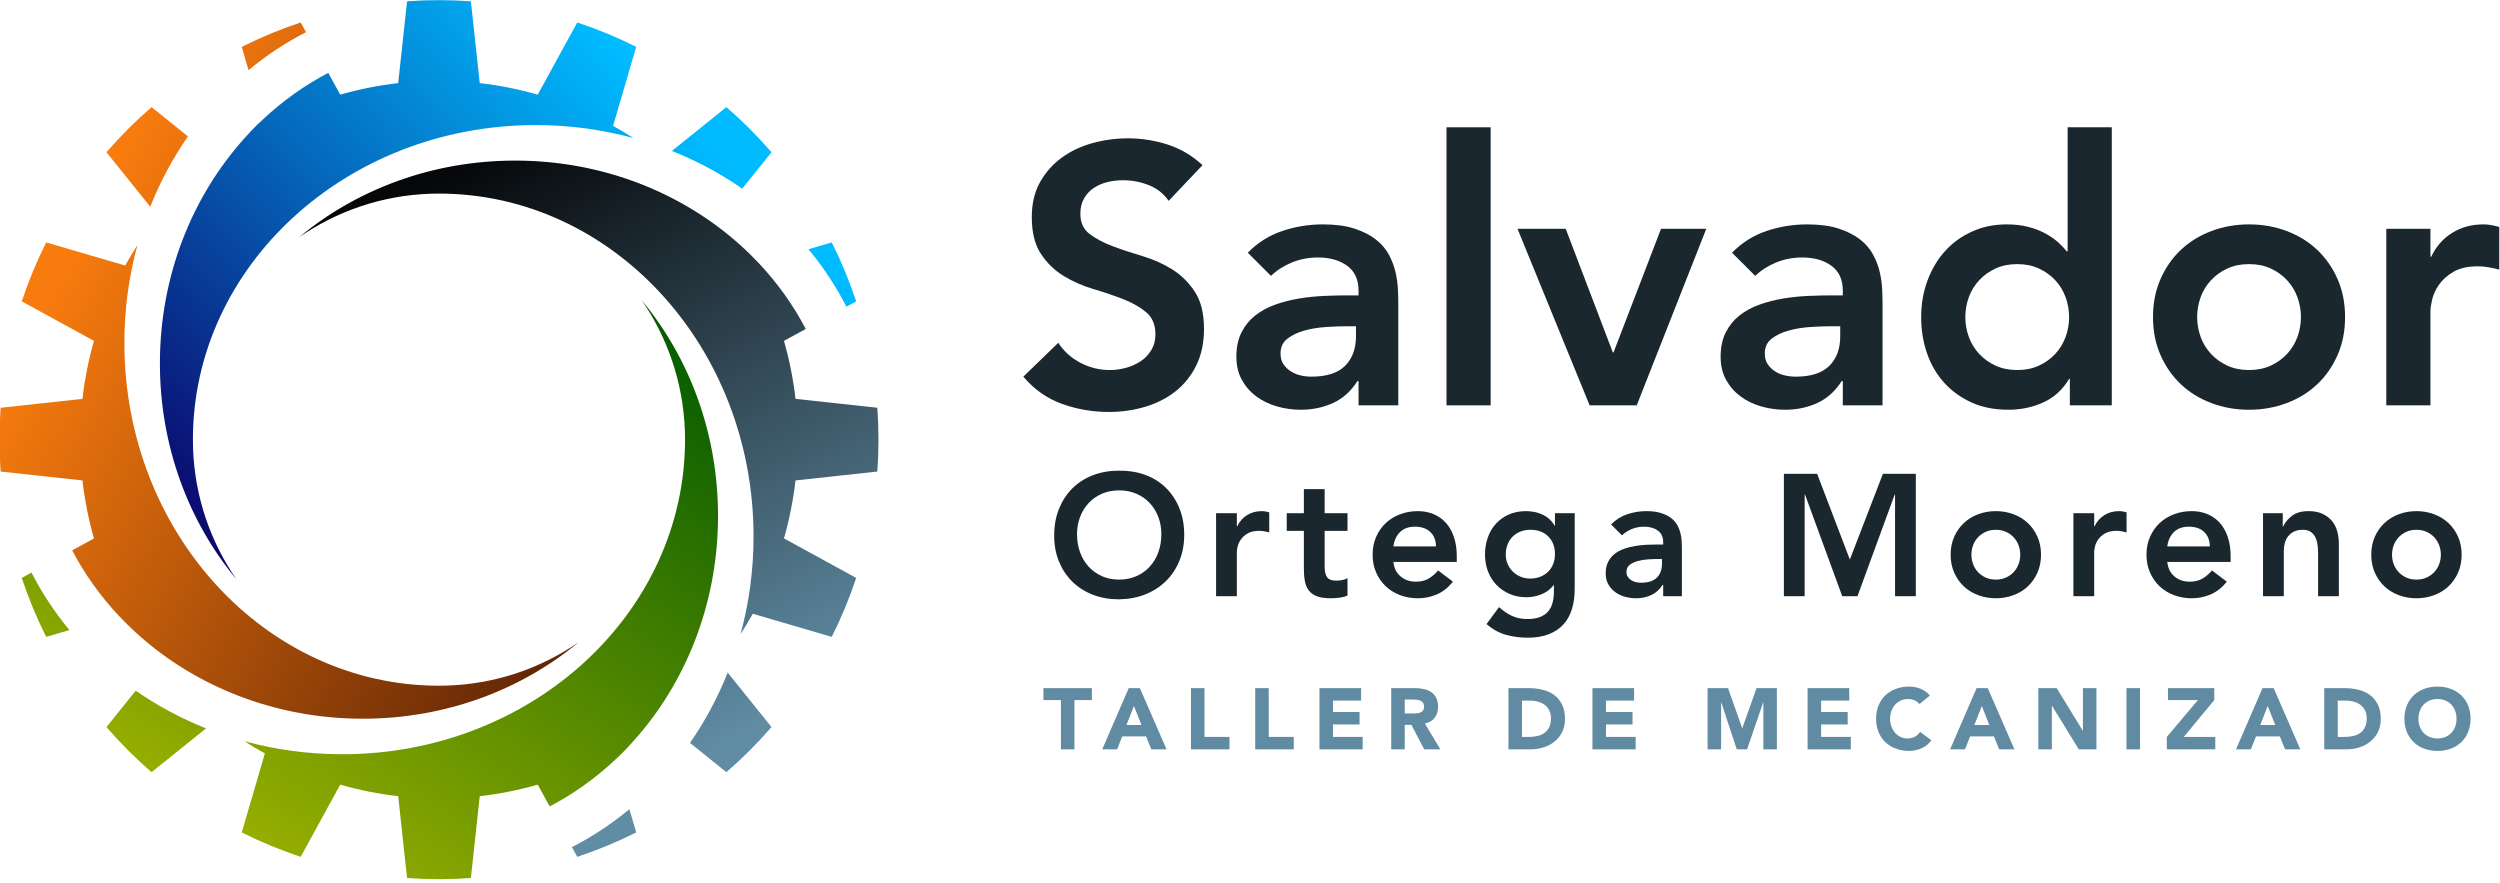
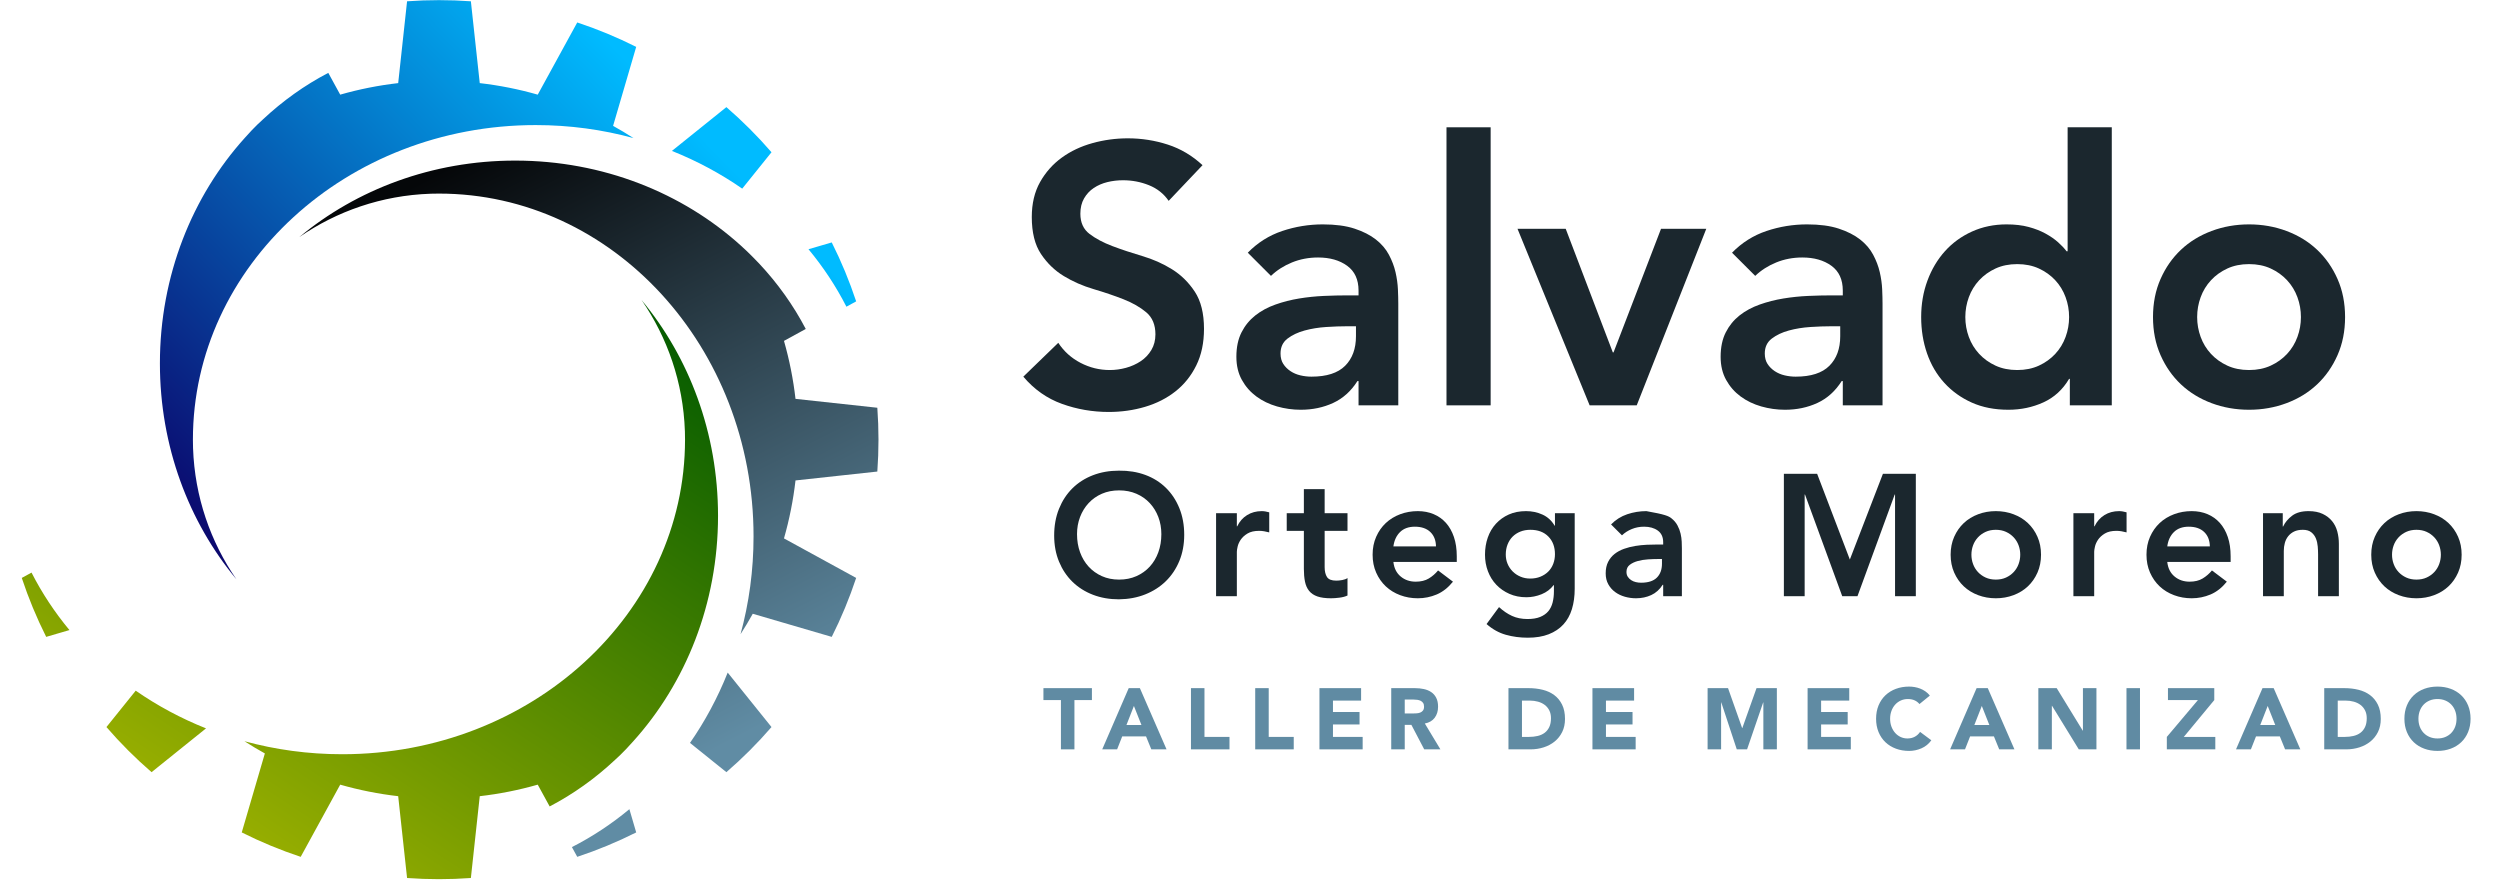
<svg xmlns="http://www.w3.org/2000/svg" width="100%" height="100%" viewBox="0 0 541 191" version="1.1" xml:space="preserve" style="fill-rule:evenodd;clip-rule:evenodd;stroke-linejoin:round;stroke-miterlimit:2;">
  <g transform="matrix(1,0,0,1,-44.881,-22.441)">
    <g transform="matrix(1,0,0,1,-83.556,-66.36)">
      <g transform="matrix(0.684,0,0,0.684,322.71,25.566)">
        <g transform="matrix(1.302,0,0,1.302,-373.226,-82.44)">
-           <path d="M86.051,268.05L91.344,265.153C90.024,260.542 89.086,255.829 88.541,251.064L68.661,248.906C68.285,243.745 68.285,238.564 68.661,233.402L88.541,231.245C89.086,226.48 90.024,221.767 91.344,217.155L73.802,207.554C75.43,202.642 77.413,197.855 79.735,193.231L98.928,198.846C99.863,197.16 100.854,195.506 101.898,193.888C99.842,201.419 98.737,209.395 98.737,217.651C98.737,263.622 132.989,300.945 175.177,300.945C175.908,300.945 176.637,300.934 177.364,300.911C177.335,300.911 177.306,300.91 177.277,300.909C189.071,300.501 200.002,296.67 209.106,290.38C195.218,301.929 176.823,308.964 156.658,308.964C135.319,308.964 115.963,301.087 101.833,288.32C99.379,286.083 97.355,283.923 97.355,283.923C92.871,279.139 89.058,273.806 86.051,268.05ZM105.02,184.551L94.377,171.318C97.761,167.402 101.425,163.739 105.34,160.355L114.181,167.465C110.539,172.712 107.453,178.442 105.02,184.551ZM128.906,151.364L127.253,145.713C131.877,143.391 136.665,141.408 141.577,139.78L142.873,142.149C137.904,144.68 133.225,147.777 128.906,151.364Z" style="fill:url(#_Linear1);" />
-         </g>
+           </g>
        <g transform="matrix(1.302,0,0,1.302,-373.226,-82.44)">
          <path d="M148.281,152.028L151.178,157.322C155.789,156.001 160.502,155.064 165.268,154.519L167.425,134.638C172.586,134.263 177.768,134.263 182.929,134.638L185.086,154.519C189.852,155.064 194.564,156.001 199.176,157.322L208.777,139.78C213.689,141.408 218.476,143.391 223.101,145.713L217.486,164.906C219.171,165.841 220.825,166.832 222.443,167.876C214.912,165.819 206.936,164.715 198.68,164.715C152.709,164.715 115.386,198.966 115.386,241.154C115.386,241.886 115.397,242.615 115.42,243.341C115.421,243.313 115.422,243.284 115.422,243.255C115.831,255.049 119.661,265.979 125.951,275.083C114.403,261.196 107.367,242.801 107.367,222.635C107.367,201.297 115.245,181.941 128.012,167.81C130.42,165.054 132.408,163.333 132.408,163.333C137.193,158.849 142.525,155.036 148.281,152.028ZM231.78,170.997L245.014,160.355C248.929,163.739 252.593,167.402 255.977,171.318L248.866,180.159C243.619,176.517 237.889,173.431 231.78,170.997ZM264.967,194.884L270.618,193.231C272.94,197.855 274.923,202.642 276.551,207.554L274.182,208.851C271.651,203.882 268.554,199.203 264.967,194.884Z" style="fill:url(#_Linear2);" />
        </g>
        <g transform="matrix(1.302,0,0,1.302,-373.226,-82.44)">
          <path d="M264.303,214.258L259.01,217.155C260.33,221.767 261.267,226.48 261.812,231.245L281.693,233.402C282.069,238.564 282.069,243.745 281.693,248.906L261.812,251.064C261.267,255.829 260.33,260.542 259.01,265.153L276.551,274.754C274.923,279.666 272.94,284.454 270.618,289.078L251.425,283.463C250.49,285.149 249.499,286.802 248.455,288.421C250.512,280.89 251.616,272.913 251.616,264.658C251.616,218.687 217.365,181.364 175.177,181.364C174.445,181.364 173.716,181.375 172.99,181.397C173.019,181.398 173.047,181.399 173.076,181.4C161.282,181.808 150.352,185.639 141.248,191.929C155.135,180.38 173.531,173.345 193.696,173.345C215.034,173.345 234.39,181.222 248.521,193.989C250.483,195.718 252.999,198.385 252.999,198.385C257.482,203.17 261.295,208.503 264.303,214.258ZM245.334,297.758L255.977,310.991C252.593,314.906 248.929,318.57 245.014,321.954L236.172,314.844C239.815,309.597 242.9,303.867 245.334,297.758ZM221.447,330.945L223.101,336.596C218.476,338.918 213.689,340.901 208.777,342.529L207.48,340.16C212.45,337.628 217.129,334.531 221.447,330.945Z" style="fill:url(#_Linear3);" />
        </g>
        <g transform="matrix(1.302,0,0,1.302,-373.226,-82.44)">
          <path d="M202.073,330.28L199.176,324.987C194.564,326.307 189.852,327.245 185.086,327.79L182.929,347.671C177.768,348.046 172.586,348.046 167.425,347.671L165.268,327.79C160.502,327.245 155.789,326.307 151.178,324.987L141.577,342.529C136.665,340.901 131.877,338.918 127.253,336.596L132.868,317.403C131.182,316.468 129.529,315.477 127.91,314.433C135.442,316.49 143.418,317.594 151.673,317.594C197.644,317.594 234.967,283.343 234.967,241.154C234.967,240.423 234.956,239.694 234.934,238.967C234.933,238.996 234.932,239.025 234.931,239.054C234.523,227.26 230.692,216.329 224.402,207.226C235.951,221.113 242.986,239.508 242.986,259.674C242.986,281.012 235.109,300.368 222.342,314.498C219.986,317.192 217.946,318.976 217.946,318.976C213.161,323.46 207.829,327.273 202.073,330.28ZM118.573,311.311L105.34,321.954C101.425,318.57 97.761,314.906 94.377,310.991L101.488,302.15C106.734,305.792 112.464,308.878 118.573,311.311ZM85.386,287.425L79.735,289.078C77.413,284.454 75.43,279.666 73.802,274.754L76.171,273.458C78.703,278.427 81.8,283.106 85.386,287.425Z" style="fill:url(#_Linear4);" />
        </g>
      </g>
      <g>
        <g transform="matrix(1.135,0,0,0.74,-60.665,0.486)">
          <path d="M389.429,178.08C388.494,176 387.243,174.476 385.676,173.509C384.109,172.541 382.46,172.057 380.73,172.057C379.701,172.057 378.707,172.236 377.748,172.594C376.789,172.953 375.924,173.526 375.152,174.315C374.381,175.104 373.761,176.126 373.293,177.38C372.825,178.635 372.592,180.123 372.592,181.844C372.592,184.425 373.176,186.397 374.346,187.759C375.515,189.122 376.965,190.305 378.695,191.309C380.426,192.312 382.32,193.28 384.378,194.213C386.436,195.145 388.33,196.435 390.061,198.085C391.791,199.734 393.241,201.921 394.411,204.645C395.58,207.37 396.165,210.991 396.165,215.508C396.165,219.595 395.674,223.162 394.691,226.21C393.709,229.257 392.388,231.785 390.727,233.792C389.067,235.8 387.138,237.306 384.939,238.31C382.741,239.313 380.426,239.815 377.994,239.815C374.907,239.815 371.937,239.027 369.084,237.449C366.231,235.872 363.775,233.219 361.717,229.49L368.382,219.595C369.458,222.105 370.873,224.059 372.627,225.457C374.381,226.855 376.24,227.554 378.204,227.554C379.233,227.554 380.262,227.339 381.291,226.909C382.32,226.479 383.256,225.833 384.097,224.973C384.939,224.112 385.618,223.019 386.132,221.693C386.647,220.366 386.904,218.842 386.904,217.122C386.904,214.325 386.319,212.174 385.15,210.668C383.981,209.163 382.531,207.89 380.8,206.85C379.069,205.81 377.175,204.825 375.117,203.892C373.059,202.96 371.165,201.688 369.434,200.074C367.704,198.461 366.254,196.31 365.085,193.621C363.915,190.932 363.331,187.329 363.331,182.812C363.331,178.868 363.857,175.462 364.909,172.594C365.962,169.726 367.341,167.342 369.049,165.442C370.756,163.542 372.709,162.126 374.907,161.194C377.105,160.261 379.35,159.795 381.642,159.795C384.261,159.795 386.799,160.405 389.254,161.624C391.71,162.843 393.92,164.85 395.884,167.647L389.429,178.08Z" style="fill:rgb(27,39,46);fill-rule:nonzero;" />
          <path d="M425.631,230.781L425.42,230.781C424.204,233.721 422.661,235.854 420.79,237.18C418.919,238.507 416.861,239.17 414.616,239.17C413.073,239.17 411.564,238.847 410.091,238.202C408.618,237.557 407.308,236.589 406.162,235.298C405.016,234.007 404.092,232.394 403.391,230.458C402.689,228.522 402.339,226.264 402.339,223.682C402.339,220.886 402.666,218.502 403.321,216.53C403.976,214.558 404.853,212.909 405.952,211.582C407.051,210.256 408.325,209.198 409.775,208.41C411.225,207.621 412.734,207.029 414.3,206.635C415.867,206.241 417.446,205.99 419.036,205.882C420.626,205.775 422.123,205.721 423.526,205.721L425.631,205.721L425.631,204.323C425.631,201.096 424.906,198.676 423.456,197.063C422.006,195.449 420.159,194.643 417.914,194.643C416.136,194.643 414.476,195.127 412.932,196.095C411.389,197.063 410.056,198.371 408.933,200.02L404.513,193.245C406.384,190.305 408.571,188.19 411.073,186.899C413.575,185.608 416.16,184.963 418.826,184.963C421.211,184.963 423.222,185.375 424.859,186.2C426.496,187.024 427.853,188.082 428.928,189.373C430.004,190.663 430.834,192.151 431.419,193.836C432.004,195.521 432.425,197.224 432.682,198.945C432.939,200.666 433.091,202.333 433.138,203.946C433.185,205.559 433.208,206.976 433.208,208.195L433.208,237.879L425.631,237.879L425.631,230.781ZM425.14,214.755L423.386,214.755C422.217,214.755 420.907,214.827 419.457,214.97C418.007,215.114 416.639,215.454 415.353,215.992C414.067,216.53 412.979,217.319 412.09,218.358C411.202,219.398 410.757,220.85 410.757,222.714C410.757,223.933 410.933,224.955 411.284,225.78C411.634,226.604 412.09,227.303 412.652,227.877C413.213,228.45 413.844,228.863 414.546,229.114C415.248,229.365 415.949,229.49 416.651,229.49C419.551,229.49 421.69,228.433 423.07,226.317C424.45,224.202 425.14,221.316 425.14,217.659L425.14,214.755Z" style="fill:rgb(27,39,46);fill-rule:nonzero;" />
          <rect x="442.399" y="156.569" width="8.419" height="81.311" style="fill:rgb(27,39,46);" />
          <path d="M455.939,186.254L465.13,186.254L474.11,222.392L474.25,222.392L483.301,186.254L491.93,186.254L478.67,237.879L469.69,237.879L455.939,186.254Z" style="fill:rgb(27,39,46);fill-rule:nonzero;" />
          <path d="M517.959,230.781L517.748,230.781C516.532,233.721 514.989,235.854 513.118,237.18C511.247,238.507 509.189,239.17 506.944,239.17C505.4,239.17 503.892,238.847 502.419,238.202C500.945,237.557 499.636,236.589 498.49,235.298C497.344,234.007 496.42,232.394 495.719,230.458C495.017,228.522 494.666,226.264 494.666,223.682C494.666,220.886 494.994,218.502 495.649,216.53C496.303,214.558 497.18,212.909 498.279,211.582C499.379,210.256 500.653,209.198 502.103,208.41C503.553,207.621 505.061,207.029 506.628,206.635C508.195,206.241 509.774,205.99 511.364,205.882C512.954,205.775 514.451,205.721 515.854,205.721L517.959,205.721L517.959,204.323C517.959,201.096 517.234,198.676 515.784,197.063C514.334,195.449 512.486,194.643 510.241,194.643C508.464,194.643 506.804,195.127 505.26,196.095C503.717,197.063 502.384,198.371 501.261,200.02L496.841,193.245C498.712,190.305 500.899,188.19 503.401,186.899C505.903,185.608 508.487,184.963 511.153,184.963C513.539,184.963 515.55,185.375 517.187,186.2C518.824,187.024 520.18,188.082 521.256,189.373C522.332,190.663 523.162,192.151 523.747,193.836C524.331,195.521 524.752,197.224 525.01,198.945C525.267,200.666 525.419,202.333 525.466,203.946C525.512,205.559 525.536,206.976 525.536,208.195L525.536,237.879L517.959,237.879L517.959,230.781ZM517.468,214.755L515.714,214.755C514.544,214.755 513.235,214.827 511.785,214.97C510.335,215.114 508.967,215.454 507.681,215.992C506.394,216.53 505.307,217.319 504.418,218.358C503.53,219.398 503.085,220.85 503.085,222.714C503.085,223.933 503.261,224.955 503.611,225.78C503.962,226.604 504.418,227.303 504.98,227.877C505.541,228.45 506.172,228.863 506.874,229.114C507.575,229.365 508.277,229.49 508.979,229.49C511.878,229.49 514.018,228.433 515.398,226.317C516.778,224.202 517.468,221.316 517.468,217.659L517.468,214.755Z" style="fill:rgb(27,39,46);fill-rule:nonzero;" />
          <path d="M561.246,230.135L561.106,230.135C559.89,233.29 558.253,235.585 556.195,237.019C554.137,238.453 551.915,239.17 549.53,239.17C546.911,239.17 544.584,238.471 542.549,237.073C540.515,235.675 538.772,233.756 537.322,231.319C535.872,228.881 534.773,226.013 534.025,222.714C533.277,219.416 532.902,215.867 532.902,212.066C532.902,208.266 533.3,204.717 534.095,201.419C534.89,198.12 536.001,195.252 537.428,192.814C538.854,190.377 540.573,188.458 542.584,187.06C544.595,185.662 546.794,184.963 549.179,184.963C550.769,184.963 552.172,185.214 553.388,185.716C554.605,186.218 555.68,186.863 556.616,187.652C557.551,188.441 558.346,189.283 559.001,190.179C559.656,191.076 560.194,191.954 560.615,192.814L560.825,192.814L560.825,156.569L569.244,156.569L569.244,237.879L561.246,237.879L561.246,230.135ZM541.321,212.066C541.321,214.074 541.543,216.01 541.988,217.874C542.432,219.739 543.087,221.388 543.952,222.822C544.818,224.256 545.858,225.403 547.074,226.264C548.29,227.124 549.67,227.554 551.214,227.554C552.757,227.554 554.137,227.124 555.353,226.264C556.569,225.403 557.61,224.256 558.475,222.822C559.34,221.388 559.995,219.739 560.439,217.874C560.884,216.01 561.106,214.074 561.106,212.066C561.106,210.059 560.884,208.123 560.439,206.259C559.995,204.394 559.34,202.745 558.475,201.311C557.61,199.877 556.569,198.73 555.353,197.869C554.137,197.009 552.757,196.579 551.214,196.579C549.67,196.579 548.29,197.009 547.074,197.869C545.858,198.73 544.818,199.877 543.952,201.311C543.087,202.745 542.432,204.394 541.988,206.259C541.543,208.123 541.321,210.059 541.321,212.066Z" style="fill:rgb(27,39,46);fill-rule:nonzero;" />
          <path d="M577.102,212.066C577.102,207.979 577.581,204.269 578.54,200.935C579.499,197.601 580.797,194.75 582.434,192.384C584.071,190.018 586.012,188.19 588.257,186.899C590.502,185.608 592.887,184.963 595.413,184.963C597.939,184.963 600.324,185.608 602.569,186.899C604.814,188.19 606.755,190.018 608.392,192.384C610.029,194.75 611.327,197.601 612.286,200.935C613.245,204.269 613.724,207.979 613.724,212.066C613.724,216.154 613.245,219.864 612.286,223.198C611.327,226.532 610.029,229.383 608.392,231.749C606.755,234.115 604.814,235.943 602.569,237.234C600.324,238.525 597.939,239.17 595.413,239.17C592.887,239.17 590.502,238.525 588.257,237.234C586.012,235.943 584.071,234.115 582.434,231.749C580.797,229.383 579.499,226.532 578.54,223.198C577.581,219.864 577.102,216.154 577.102,212.066ZM585.521,212.066C585.521,214.074 585.743,216.01 586.187,217.874C586.632,219.739 587.286,221.388 588.152,222.822C589.017,224.256 590.058,225.403 591.274,226.264C592.49,227.124 593.87,227.554 595.413,227.554C596.957,227.554 598.336,227.124 599.552,226.264C600.768,225.403 601.809,224.256 602.674,222.822C603.54,221.388 604.194,219.739 604.639,217.874C605.083,216.01 605.305,214.074 605.305,212.066C605.305,210.059 605.083,208.123 604.639,206.259C604.194,204.394 603.54,202.745 602.674,201.311C601.809,199.877 600.768,198.73 599.552,197.869C598.336,197.009 596.957,196.579 595.413,196.579C593.87,196.579 592.49,197.009 591.274,197.869C590.058,198.73 589.017,199.877 588.152,201.311C587.286,202.745 586.632,204.394 586.187,206.259C585.743,208.123 585.521,210.059 585.521,212.066Z" style="fill:rgb(27,39,46);fill-rule:nonzero;" />
-           <path d="M621.582,186.254L630.001,186.254L630.001,194.428L630.141,194.428C631.077,191.416 632.41,189.086 634.14,187.437C635.871,185.788 637.859,184.963 640.104,184.963C640.618,184.963 641.121,185.035 641.612,185.178C642.103,185.321 642.606,185.501 643.12,185.716L643.12,198.192C642.419,197.905 641.729,197.672 641.051,197.493C640.373,197.314 639.706,197.224 639.051,197.224C637.087,197.224 635.508,197.78 634.316,198.891C633.123,200.003 632.211,201.275 631.579,202.709C630.948,204.143 630.527,205.577 630.317,207.011C630.106,208.446 630.001,209.521 630.001,210.238L630.001,237.879L621.582,237.879L621.582,186.254Z" style="fill:rgb(27,39,46);fill-rule:nonzero;" />
        </g>
        <g transform="matrix(1.135,0,0,0.285,-60.665,144.908)">
          <path d="M367.598,209.744C367.598,202.304 367.906,195.542 368.522,189.459C369.139,183.375 369.992,178.189 371.081,173.9C372.171,169.611 373.469,166.307 374.977,163.987C376.485,161.667 378.141,160.508 379.946,160.508C381.773,160.42 383.445,161.492 384.964,163.724C386.483,165.957 387.792,169.217 388.893,173.506C389.993,177.795 390.852,182.959 391.468,188.999C392.084,195.039 392.393,201.779 392.393,209.219C392.393,216.484 392.084,223.092 391.468,229.045C390.852,234.997 389.993,240.117 388.893,244.406C387.792,248.695 386.483,252.043 384.964,254.45C383.445,256.858 381.773,258.105 379.946,258.192C378.141,258.192 376.485,257.033 374.977,254.713C373.469,252.393 372.171,249.111 371.081,244.866C369.992,240.621 369.139,235.522 368.522,229.57C367.906,223.618 367.598,217.009 367.598,209.744ZM371.956,208.694C371.956,213.683 372.149,218.278 372.534,222.48C372.919,226.681 373.464,230.314 374.168,233.377C374.872,236.441 375.714,238.848 376.694,240.599C377.673,242.349 378.768,243.225 379.979,243.225C381.189,243.225 382.29,242.349 383.28,240.599C384.271,238.848 385.118,236.441 385.823,233.377C386.527,230.314 387.072,226.681 387.457,222.48C387.842,218.278 388.035,213.683 388.035,208.694C388.035,204.054 387.842,199.722 387.457,195.695C387.072,191.669 386.527,188.146 385.823,185.126C385.118,182.106 384.271,179.743 383.28,178.036C382.29,176.329 381.189,175.476 379.979,175.476C378.768,175.476 377.673,176.329 376.694,178.036C375.714,179.743 374.872,182.106 374.168,185.126C373.464,188.146 372.919,191.669 372.534,195.695C372.149,199.722 371.956,204.054 371.956,208.694Z" style="fill:rgb(27,39,46);fill-rule:nonzero;" />
          <path d="M398.467,192.807L402.429,192.807L402.429,202.785L402.495,202.785C402.936,199.109 403.563,196.264 404.377,194.251C405.192,192.238 406.127,191.231 407.184,191.231C407.426,191.231 407.662,191.319 407.893,191.494C408.124,191.669 408.361,191.888 408.603,192.15L408.603,207.381C408.273,207.03 407.948,206.746 407.629,206.527C407.31,206.308 406.996,206.199 406.688,206.199C405.764,206.199 405.021,206.877 404.46,208.234C403.899,209.591 403.469,211.144 403.172,212.895C402.875,214.646 402.677,216.396 402.578,218.147C402.479,219.898 402.429,221.211 402.429,222.086L402.429,255.829L398.467,255.829L398.467,192.807Z" style="fill:rgb(27,39,46);fill-rule:nonzero;" />
          <path d="M411.938,206.199L411.938,192.807L415.206,192.807L415.206,174.556L419.168,174.556L419.168,192.807L423.526,192.807L423.526,206.199L419.168,206.199L419.168,233.771C419.168,236.922 419.317,239.417 419.614,241.255C419.911,243.093 420.5,244.012 421.38,244.012C421.732,244.012 422.118,243.859 422.536,243.553C422.954,243.246 423.284,242.743 423.526,242.043L423.526,255.304C423.108,256.092 422.596,256.639 421.991,256.945C421.386,257.251 420.852,257.405 420.39,257.405C419.333,257.405 418.469,256.945 417.798,256.026C417.127,255.107 416.598,253.706 416.213,251.824C415.828,249.943 415.564,247.601 415.421,244.8C415.278,241.999 415.206,238.76 415.206,235.084L415.206,206.199L411.938,206.199Z" style="fill:rgb(27,39,46);fill-rule:nonzero;" />
          <path d="M432.275,229.832C432.407,234.559 432.87,238.235 433.662,240.861C434.454,243.487 435.412,244.8 436.534,244.8C437.525,244.8 438.356,243.99 439.027,242.371C439.698,240.752 440.287,238.717 440.793,236.266L443.633,244.8C442.708,249.352 441.674,252.59 440.529,254.516C439.385,256.442 438.185,257.405 436.93,257.405C435.742,257.405 434.619,256.617 433.563,255.041C432.506,253.466 431.593,251.234 430.823,248.345C430.052,245.457 429.441,241.977 428.99,237.907C428.539,233.837 428.313,229.307 428.313,224.318C428.313,219.329 428.539,214.799 428.99,210.729C429.441,206.658 430.052,203.179 430.823,200.291C431.593,197.402 432.506,195.17 433.563,193.594C434.619,192.019 435.742,191.231 436.93,191.231C438.031,191.231 439.038,191.997 439.951,193.529C440.865,195.061 441.646,197.271 442.296,200.159C442.945,203.048 443.451,206.615 443.814,210.86C444.177,215.105 444.359,219.985 444.359,225.5L444.359,229.832L432.275,229.832ZM440.397,218.016C440.375,213.376 440.012,209.722 439.308,207.052C438.603,204.383 437.624,203.048 436.369,203.048C435.181,203.048 434.24,204.405 433.546,207.118C432.853,209.831 432.429,213.464 432.275,218.016L440.397,218.016Z" style="fill:rgb(27,39,46);fill-rule:nonzero;" />
          <path d="M466.843,192.807L466.843,250.183C466.843,255.873 466.666,261.015 466.314,265.611C465.962,270.206 465.417,274.101 464.68,277.296C463.943,280.491 463.013,282.964 461.89,284.714C460.768,286.465 459.436,287.34 457.895,287.34C456.421,287.34 455.023,286.596 453.702,285.108C452.382,283.62 451.16,280.907 450.038,276.968L452.415,264.101C453.207,266.989 454.033,269.221 454.891,270.797C455.749,272.372 456.74,273.16 457.862,273.16C458.809,273.16 459.607,272.635 460.256,271.585C460.905,270.534 461.422,269.09 461.808,267.252C462.193,265.414 462.468,263.204 462.633,260.621C462.798,258.039 462.881,255.173 462.881,252.021L462.881,247.426L462.815,247.426C462.242,250.49 461.483,252.787 460.537,254.319C459.59,255.851 458.622,256.617 457.631,256.617C456.443,256.617 455.364,255.763 454.396,254.057C453.427,252.35 452.596,250.052 451.903,247.163C451.21,244.275 450.676,240.861 450.302,236.922C449.928,232.983 449.741,228.782 449.741,224.318C449.741,219.679 449.917,215.346 450.269,211.319C450.621,207.293 451.138,203.792 451.82,200.816C452.503,197.84 453.323,195.498 454.28,193.791C455.238,192.085 456.333,191.231 457.565,191.231C458.688,191.231 459.733,192.106 460.702,193.857C461.67,195.608 462.44,198.409 463.013,202.26L463.079,202.26L463.079,192.807L466.843,192.807ZM458.391,205.411C457.686,205.411 457.048,205.871 456.476,206.79C455.903,207.709 455.414,208.978 455.006,210.597C454.599,212.217 454.28,214.186 454.049,216.506C453.818,218.825 453.702,221.386 453.702,224.187C453.702,226.725 453.818,229.088 454.049,231.277C454.28,233.465 454.605,235.391 455.023,237.054C455.441,238.717 455.936,240.03 456.509,240.993C457.081,241.955 457.697,242.437 458.358,242.437C459.084,242.437 459.739,241.955 460.322,240.993C460.905,240.03 461.4,238.739 461.808,237.119C462.215,235.5 462.529,233.552 462.749,231.277C462.969,229.001 463.079,226.55 463.079,223.924C463.079,218.41 462.661,213.945 461.824,210.532C460.988,207.118 459.843,205.411 458.391,205.411Z" style="fill:rgb(27,39,46);fill-rule:nonzero;" />
-           <path d="M483.713,247.163L483.614,247.163C483.042,250.752 482.316,253.356 481.435,254.976C480.555,256.595 479.587,257.405 478.53,257.405C477.804,257.405 477.094,257.011 476.401,256.223C475.707,255.435 475.091,254.253 474.552,252.678C474.012,251.102 473.578,249.133 473.248,246.77C472.917,244.406 472.752,241.649 472.752,238.498C472.752,235.084 472.906,232.174 473.215,229.767C473.523,227.36 473.935,225.346 474.453,223.727C474.97,222.108 475.57,220.817 476.252,219.854C476.934,218.891 477.644,218.169 478.381,217.687C479.119,217.206 479.862,216.9 480.61,216.768C481.358,216.637 482.063,216.571 482.723,216.571L483.713,216.571L483.713,214.864C483.713,210.926 483.372,207.971 482.69,206.002C482.008,204.033 481.138,203.048 480.082,203.048C479.245,203.048 478.464,203.639 477.738,204.82C477.011,206.002 476.384,207.599 475.856,209.613L473.776,201.341C474.656,197.752 475.685,195.17 476.863,193.594C478.04,192.019 479.256,191.231 480.511,191.231C481.633,191.231 482.58,191.734 483.35,192.741C484.121,193.748 484.759,195.039 485.265,196.614C485.771,198.19 486.162,200.006 486.437,202.063C486.712,204.12 486.91,206.199 487.031,208.3C487.153,210.4 487.224,212.436 487.246,214.405C487.268,216.374 487.279,218.103 487.279,219.591L487.279,255.829L483.713,255.829L483.713,247.163ZM483.482,227.6L482.657,227.6C482.107,227.6 481.49,227.688 480.808,227.863C480.126,228.038 479.482,228.454 478.877,229.11C478.271,229.767 477.76,230.73 477.341,231.999C476.923,233.268 476.714,235.04 476.714,237.316C476.714,238.804 476.797,240.052 476.962,241.058C477.127,242.065 477.341,242.918 477.606,243.618C477.87,244.319 478.167,244.822 478.497,245.128C478.827,245.435 479.157,245.588 479.487,245.588C480.852,245.588 481.859,244.297 482.508,241.715C483.158,239.132 483.482,235.609 483.482,231.145L483.482,227.6Z" style="fill:rgb(27,39,46);fill-rule:nonzero;" />
+           <path d="M483.713,247.163L483.614,247.163C483.042,250.752 482.316,253.356 481.435,254.976C480.555,256.595 479.587,257.405 478.53,257.405C477.804,257.405 477.094,257.011 476.401,256.223C475.707,255.435 475.091,254.253 474.552,252.678C474.012,251.102 473.578,249.133 473.248,246.77C472.917,244.406 472.752,241.649 472.752,238.498C472.752,235.084 472.906,232.174 473.215,229.767C473.523,227.36 473.935,225.346 474.453,223.727C474.97,222.108 475.57,220.817 476.252,219.854C476.934,218.891 477.644,218.169 478.381,217.687C479.119,217.206 479.862,216.9 480.61,216.768C481.358,216.637 482.063,216.571 482.723,216.571L483.713,216.571L483.713,214.864C483.713,210.926 483.372,207.971 482.69,206.002C482.008,204.033 481.138,203.048 480.082,203.048C479.245,203.048 478.464,203.639 477.738,204.82C477.011,206.002 476.384,207.599 475.856,209.613L473.776,201.341C474.656,197.752 475.685,195.17 476.863,193.594C478.04,192.019 479.256,191.231 480.511,191.231C484.121,193.748 484.759,195.039 485.265,196.614C485.771,198.19 486.162,200.006 486.437,202.063C486.712,204.12 486.91,206.199 487.031,208.3C487.153,210.4 487.224,212.436 487.246,214.405C487.268,216.374 487.279,218.103 487.279,219.591L487.279,255.829L483.713,255.829L483.713,247.163ZM483.482,227.6L482.657,227.6C482.107,227.6 481.49,227.688 480.808,227.863C480.126,228.038 479.482,228.454 478.877,229.11C478.271,229.767 477.76,230.73 477.341,231.999C476.923,233.268 476.714,235.04 476.714,237.316C476.714,238.804 476.797,240.052 476.962,241.058C477.127,242.065 477.341,242.918 477.606,243.618C477.87,244.319 478.167,244.822 478.497,245.128C478.827,245.435 479.157,245.588 479.487,245.588C480.852,245.588 481.859,244.297 482.508,241.715C483.158,239.132 483.482,235.609 483.482,231.145L483.482,227.6Z" style="fill:rgb(27,39,46);fill-rule:nonzero;" />
          <path d="M506.725,162.871L513.064,162.871L519.304,227.994L525.61,162.871L531.883,162.871L531.883,255.829L527.921,255.829L527.921,178.627L527.855,178.627L520.757,255.829L517.851,255.829L510.753,178.627L510.687,178.627L510.687,255.829L506.725,255.829L506.725,162.871Z" style="fill:rgb(27,39,46);fill-rule:nonzero;" />
          <path d="M538.519,224.318C538.519,219.329 538.745,214.799 539.196,210.729C539.647,206.658 540.258,203.179 541.028,200.291C541.799,197.402 542.712,195.17 543.769,193.594C544.825,192.019 545.948,191.231 547.136,191.231C548.325,191.231 549.447,192.019 550.504,193.594C551.56,195.17 552.474,197.402 553.244,200.291C554.014,203.179 554.625,206.658 555.076,210.729C555.528,214.799 555.753,219.329 555.753,224.318C555.753,229.307 555.528,233.837 555.076,237.907C554.625,241.977 554.014,245.457 553.244,248.345C552.474,251.234 551.56,253.466 550.504,255.041C549.447,256.617 548.325,257.405 547.136,257.405C545.948,257.405 544.825,256.617 543.769,255.041C542.712,253.466 541.799,251.234 541.028,248.345C540.258,245.457 539.647,241.977 539.196,237.907C538.745,233.837 538.519,229.307 538.519,224.318ZM542.481,224.318C542.481,226.769 542.586,229.132 542.795,231.408C543.004,233.684 543.312,235.697 543.719,237.448C544.126,239.198 544.616,240.599 545.188,241.649C545.761,242.699 546.41,243.225 547.136,243.225C547.863,243.225 548.512,242.699 549.084,241.649C549.656,240.599 550.146,239.198 550.553,237.448C550.96,235.697 551.269,233.684 551.478,231.408C551.687,229.132 551.791,226.769 551.791,224.318C551.791,221.867 551.687,219.504 551.478,217.228C551.269,214.952 550.96,212.939 550.553,211.188C550.146,209.438 549.656,208.037 549.084,206.987C548.512,205.936 547.863,205.411 547.136,205.411C546.41,205.411 545.761,205.936 545.188,206.987C544.616,208.037 544.126,209.438 543.719,211.188C543.312,212.939 543.004,214.952 542.795,217.228C542.586,219.504 542.481,221.867 542.481,224.318Z" style="fill:rgb(27,39,46);fill-rule:nonzero;" />
          <path d="M561.927,192.807L565.889,192.807L565.889,202.785L565.955,202.785C566.395,199.109 567.022,196.264 567.837,194.251C568.651,192.238 569.587,191.231 570.643,191.231C570.885,191.231 571.122,191.319 571.353,191.494C571.584,191.669 571.821,191.888 572.063,192.15L572.063,207.381C571.733,207.03 571.408,206.746 571.089,206.527C570.77,206.308 570.456,206.199 570.148,206.199C569.224,206.199 568.481,206.877 567.919,208.234C567.358,209.591 566.929,211.144 566.632,212.895C566.335,214.646 566.137,216.396 566.038,218.147C565.938,219.898 565.889,221.211 565.889,222.086L565.889,255.829L561.927,255.829L561.927,192.807Z" style="fill:rgb(27,39,46);fill-rule:nonzero;" />
          <path d="M579.822,229.832C579.954,234.559 580.416,238.235 581.208,240.861C582.001,243.487 582.958,244.8 584.08,244.8C585.071,244.8 585.902,243.99 586.573,242.371C587.244,240.752 587.833,238.717 588.339,236.266L591.179,244.8C590.254,249.352 589.22,252.59 588.075,254.516C586.931,256.442 585.731,257.405 584.477,257.405C583.288,257.405 582.166,256.617 581.109,255.041C580.053,253.466 579.139,251.234 578.369,248.345C577.598,245.457 576.988,241.977 576.536,237.907C576.085,233.837 575.86,229.307 575.86,224.318C575.86,219.329 576.085,214.799 576.536,210.729C576.988,206.658 577.598,203.179 578.369,200.291C579.139,197.402 580.053,195.17 581.109,193.594C582.166,192.019 583.288,191.231 584.477,191.231C585.577,191.231 586.584,191.997 587.498,193.529C588.411,195.061 589.192,197.271 589.842,200.159C590.491,203.048 590.997,206.615 591.36,210.86C591.724,215.105 591.905,219.985 591.905,225.5L591.905,229.832L579.822,229.832ZM587.943,218.016C587.921,213.376 587.558,209.722 586.854,207.052C586.149,204.383 585.17,203.048 583.915,203.048C582.727,203.048 581.786,204.405 581.093,207.118C580.399,209.831 579.976,213.464 579.822,218.016L587.943,218.016Z" style="fill:rgb(27,39,46);fill-rule:nonzero;" />
          <path d="M598.079,192.807L601.843,192.807L601.843,202.917L601.909,202.917C602.283,199.765 602.855,197.03 603.626,194.71C604.396,192.391 605.442,191.231 606.762,191.231C607.819,191.231 608.716,191.931 609.453,193.332C610.19,194.732 610.79,196.571 611.252,198.846C611.714,201.122 612.045,203.748 612.243,206.724C612.441,209.7 612.54,212.808 612.54,216.046L612.54,255.829L608.578,255.829L608.578,223.924C608.578,222.173 608.556,220.226 608.512,218.081C608.468,215.937 608.352,213.924 608.165,212.042C607.978,210.16 607.687,208.584 607.29,207.315C606.894,206.046 606.355,205.411 605.673,205.411C605.012,205.411 604.457,205.849 604.005,206.724C603.554,207.599 603.18,208.781 602.883,210.269C602.586,211.757 602.371,213.464 602.239,215.39C602.107,217.315 602.041,219.329 602.041,221.429L602.041,255.829L598.079,255.829L598.079,192.807Z" style="fill:rgb(27,39,46);fill-rule:nonzero;" />
          <path d="M618.714,224.318C618.714,219.329 618.939,214.799 619.391,210.729C619.842,206.658 620.453,203.179 621.223,200.291C621.993,197.402 622.907,195.17 623.963,193.594C625.02,192.019 626.142,191.231 627.331,191.231C628.519,191.231 629.642,192.019 630.698,193.594C631.755,195.17 632.668,197.402 633.439,200.291C634.209,203.179 634.82,206.658 635.271,210.729C635.722,214.799 635.948,219.329 635.948,224.318C635.948,229.307 635.722,233.837 635.271,237.907C634.82,241.977 634.209,245.457 633.439,248.345C632.668,251.234 631.755,253.466 630.698,255.041C629.642,256.617 628.519,257.405 627.331,257.405C626.142,257.405 625.02,256.617 623.963,255.041C622.907,253.466 621.993,251.234 621.223,248.345C620.453,245.457 619.842,241.977 619.391,237.907C618.939,233.837 618.714,229.307 618.714,224.318ZM622.676,224.318C622.676,226.769 622.78,229.132 622.989,231.408C623.198,233.684 623.506,235.697 623.914,237.448C624.321,239.198 624.811,240.599 625.383,241.649C625.955,242.699 626.604,243.225 627.331,243.225C628.057,243.225 628.706,242.699 629.279,241.649C629.851,240.599 630.341,239.198 630.748,237.448C631.155,235.697 631.463,233.684 631.672,231.408C631.881,229.132 631.986,226.769 631.986,224.318C631.986,221.867 631.881,219.504 631.672,217.228C631.463,214.952 631.155,212.939 630.748,211.188C630.341,209.438 629.851,208.037 629.279,206.987C628.706,205.936 628.057,205.411 627.331,205.411C626.604,205.411 625.955,205.936 625.383,206.987C624.811,208.037 624.321,209.438 623.914,211.188C623.506,212.939 623.198,214.952 622.989,217.228C622.78,219.504 622.676,221.867 622.676,224.318Z" style="fill:rgb(27,39,46);fill-rule:nonzero;" />
        </g>
        <g transform="matrix(1.135,0,0,0.285,-60.665,192.195)">
          <path d="M368.886,168.779L365.551,168.779L365.551,159.72L374.795,159.72L374.795,168.779L371.461,168.779L371.461,206.199L368.886,206.199L368.886,168.779Z" style="fill:rgb(96,139,163);fill-rule:nonzero;" />
          <path d="M381.811,159.72L383.941,159.72L389.025,206.199L386.12,206.199L385.113,196.352L380.573,196.352L379.599,206.199L376.76,206.199L381.811,159.72ZM382.802,173.243L381.382,187.686L384.238,187.686L382.802,173.243Z" style="fill:rgb(96,139,163);fill-rule:nonzero;" />
          <path d="M393.68,159.72L396.255,159.72L396.255,196.746L401.026,196.746L401.026,206.199L393.68,206.199L393.68,159.72Z" style="fill:rgb(96,139,163);fill-rule:nonzero;" />
          <path d="M405.929,159.72L408.504,159.72L408.504,196.746L413.275,196.746L413.275,206.199L405.929,206.199L405.929,159.72Z" style="fill:rgb(96,139,163);fill-rule:nonzero;" />
          <path d="M418.178,159.72L426.118,159.72L426.118,169.173L420.753,169.173L420.753,177.839L425.821,177.839L425.821,187.292L420.753,187.292L420.753,196.746L426.415,196.746L426.415,206.199L418.178,206.199L418.178,159.72Z" style="fill:rgb(96,139,163);fill-rule:nonzero;" />
          <path d="M431.863,159.72L436.386,159.72C436.98,159.72 437.544,159.95 438.078,160.409C438.612,160.869 439.079,161.635 439.481,162.707C439.883,163.779 440.202,165.223 440.438,167.04C440.675,168.856 440.793,171.121 440.793,173.834C440.793,177.117 440.579,179.907 440.15,182.204C439.72,184.502 439.093,185.957 438.268,186.57L441.239,206.199L438.152,206.199L435.709,187.62L434.438,187.62L434.438,206.199L431.863,206.199L431.863,159.72ZM434.438,178.955L435.957,178.955C436.188,178.955 436.433,178.922 436.691,178.856C436.95,178.791 437.184,178.594 437.393,178.266C437.602,177.937 437.775,177.423 437.913,176.723C438.05,176.023 438.119,175.038 438.119,173.769C438.119,172.587 438.059,171.646 437.937,170.946C437.816,170.246 437.662,169.709 437.475,169.337C437.288,168.965 437.074,168.714 436.831,168.582C436.589,168.451 436.353,168.386 436.122,168.386L434.438,168.386L434.438,178.955Z" style="fill:rgb(96,139,163);fill-rule:nonzero;" />
          <path d="M454.214,159.72L458.077,159.72C459.012,159.72 459.901,160.136 460.743,160.967C461.585,161.799 462.319,163.145 462.947,165.005C463.574,166.865 464.072,169.283 464.441,172.259C464.809,175.235 464.994,178.845 464.994,183.091C464.994,186.855 464.815,190.17 464.457,193.036C464.099,195.903 463.618,198.31 463.013,200.258C462.407,202.205 461.709,203.682 460.916,204.689C460.124,205.696 459.293,206.199 458.424,206.199L454.214,206.199L454.214,159.72ZM456.789,196.746L458.126,196.746C458.721,196.746 459.274,196.505 459.785,196.023C460.297,195.542 460.74,194.743 461.114,193.627C461.489,192.511 461.783,191.045 461.998,189.229C462.212,187.413 462.319,185.191 462.319,182.566C462.319,180.29 462.212,178.309 461.998,176.624C461.783,174.939 461.494,173.55 461.131,172.456C460.768,171.362 460.341,170.541 459.851,169.994C459.362,169.447 458.847,169.173 458.308,169.173L456.789,169.173L456.789,196.746Z" style="fill:rgb(96,139,163);fill-rule:nonzero;" />
          <path d="M470.227,159.72L478.167,159.72L478.167,169.173L472.802,169.173L472.802,177.839L477.87,177.839L477.87,187.292L472.802,187.292L472.802,196.746L478.464,196.746L478.464,206.199L470.227,206.199L470.227,159.72Z" style="fill:rgb(96,139,163);fill-rule:nonzero;" />
          <path d="M492.182,159.72L496.078,159.72L498.768,190.049L498.802,190.049L501.509,159.72L505.388,159.72L505.388,206.199L502.813,206.199L502.813,170.552L502.78,170.552L499.709,206.199L497.745,206.199L494.79,170.552L494.757,170.552L494.757,206.199L492.182,206.199L492.182,159.72Z" style="fill:rgb(96,139,163);fill-rule:nonzero;" />
          <path d="M511.248,159.72L519.189,159.72L519.189,169.173L513.824,169.173L513.824,177.839L518.891,177.839L518.891,187.292L513.824,187.292L513.824,196.746L519.486,196.746L519.486,206.199L511.248,206.199L511.248,159.72Z" style="fill:rgb(96,139,163);fill-rule:nonzero;" />
          <path d="M532.576,171.799C532.323,170.574 532.012,169.633 531.644,168.976C531.275,168.32 530.849,167.992 530.364,167.992C529.88,167.992 529.432,168.364 529.019,169.108C528.606,169.852 528.249,170.891 527.946,172.226C527.643,173.561 527.407,175.147 527.236,176.985C527.066,178.824 526.98,180.815 526.98,182.959C526.98,185.148 527.066,187.15 527.236,188.966C527.407,190.783 527.641,192.358 527.938,193.693C528.235,195.028 528.584,196.067 528.986,196.811C529.388,197.555 529.82,197.927 530.282,197.927C530.81,197.927 531.278,197.49 531.685,196.614C532.092,195.739 532.428,194.514 532.692,192.938L534.838,199.306C534.343,202.063 533.715,204.098 532.956,205.411C532.197,206.724 531.415,207.381 530.612,207.381C529.698,207.381 528.857,206.812 528.086,205.674C527.316,204.536 526.65,202.906 526.089,200.783C525.528,198.66 525.09,196.089 524.776,193.069C524.463,190.049 524.306,186.679 524.306,182.959C524.306,179.239 524.463,175.869 524.776,172.85C525.09,169.83 525.528,167.259 526.089,165.136C526.65,163.013 527.316,161.383 528.086,160.245C528.857,159.107 529.698,158.538 530.612,158.538C530.942,158.538 531.286,158.659 531.644,158.899C532.001,159.14 532.353,159.523 532.7,160.048C533.047,160.573 533.38,161.274 533.699,162.149C534.018,163.024 534.304,164.096 534.557,165.366L532.576,171.799Z" style="fill:rgb(96,139,163);fill-rule:nonzero;" />
          <path d="M543.471,159.72L545.601,159.72L550.685,206.199L547.78,206.199L546.773,196.352L542.233,196.352L541.259,206.199L538.42,206.199L543.471,159.72ZM544.462,173.243L543.042,187.686L545.898,187.686L544.462,173.243Z" style="fill:rgb(96,139,163);fill-rule:nonzero;" />
          <path d="M555.241,159.72L558.741,159.72L563.71,192.019L563.743,192.019L563.743,159.72L566.318,159.72L566.318,206.199L562.951,206.199L557.85,173.112L557.817,173.112L557.817,206.199L555.241,206.199L555.241,159.72Z" style="fill:rgb(96,139,163);fill-rule:nonzero;" />
          <rect x="572.046" y="159.72" width="2.575" height="46.479" style="fill:rgb(96,139,163);" />
          <path d="M579.739,196.746L585.665,168.779L579.954,168.779L579.954,159.72L588.785,159.72L588.785,168.779L582.974,196.746L588.983,196.746L588.983,206.199L579.739,206.199L579.739,196.746Z" style="fill:rgb(96,139,163);fill-rule:nonzero;" />
          <path d="M597.98,159.72L600.11,159.72L605.194,206.199L602.289,206.199L601.282,196.352L596.742,196.352L595.768,206.199L592.929,206.199L597.98,159.72ZM598.97,173.243L597.551,187.686L600.407,187.686L598.97,173.243Z" style="fill:rgb(96,139,163);fill-rule:nonzero;" />
          <path d="M609.75,159.72L613.613,159.72C614.548,159.72 615.437,160.136 616.279,160.967C617.121,161.799 617.855,163.145 618.483,165.005C619.11,166.865 619.608,169.283 619.977,172.259C620.345,175.235 620.53,178.845 620.53,183.091C620.53,186.855 620.351,190.17 619.993,193.036C619.635,195.903 619.154,198.31 618.549,200.258C617.943,202.205 617.245,203.682 616.452,204.689C615.66,205.696 614.829,206.199 613.96,206.199L609.75,206.199L609.75,159.72ZM612.325,196.746L613.662,196.746C614.257,196.746 614.81,196.505 615.321,196.023C615.833,195.542 616.276,194.743 616.65,193.627C617.024,192.511 617.319,191.045 617.533,189.229C617.748,187.413 617.855,185.191 617.855,182.566C617.855,180.29 617.748,178.309 617.533,176.624C617.319,174.939 617.03,173.55 616.667,172.456C616.304,171.362 615.877,170.541 615.387,169.994C614.898,169.447 614.383,169.173 613.844,169.173L612.325,169.173L612.325,196.746Z" style="fill:rgb(96,139,163);fill-rule:nonzero;" />
          <path d="M625.036,182.959C625.036,179.239 625.193,175.869 625.507,172.85C625.82,169.83 626.258,167.259 626.819,165.136C627.38,163.013 628.046,161.383 628.816,160.245C629.587,159.107 630.429,158.538 631.342,158.538C632.256,158.538 633.097,159.107 633.868,160.245C634.638,161.383 635.304,163.013 635.865,165.136C636.427,167.259 636.864,169.83 637.178,172.85C637.491,175.869 637.648,179.239 637.648,182.959C637.648,186.679 637.491,190.049 637.178,193.069C636.864,196.089 636.427,198.66 635.865,200.783C635.304,202.906 634.638,204.536 633.868,205.674C633.097,206.812 632.256,207.381 631.342,207.381C630.429,207.381 629.587,206.812 628.816,205.674C628.046,204.536 627.38,202.906 626.819,200.783C626.258,198.66 625.82,196.089 625.507,193.069C625.193,190.049 625.036,186.679 625.036,182.959ZM627.71,182.959C627.71,185.148 627.796,187.15 627.966,188.966C628.137,190.783 628.382,192.358 628.701,193.693C629.02,195.028 629.402,196.067 629.848,196.811C630.294,197.555 630.792,197.927 631.342,197.927C631.892,197.927 632.39,197.555 632.836,196.811C633.282,196.067 633.664,195.028 633.983,193.693C634.303,192.358 634.547,190.783 634.718,188.966C634.889,187.15 634.974,185.148 634.974,182.959C634.974,180.815 634.889,178.824 634.718,176.985C634.547,175.147 634.303,173.561 633.983,172.226C633.664,170.891 633.282,169.852 632.836,169.108C632.39,168.364 631.892,167.992 631.342,167.992C630.792,167.992 630.294,168.364 629.848,169.108C629.402,169.852 629.02,170.891 628.701,172.226C628.382,173.561 628.137,175.147 627.966,176.985C627.796,178.824 627.71,180.815 627.71,182.959Z" style="fill:rgb(96,139,163);fill-rule:nonzero;" />
        </g>
      </g>
    </g>
  </g>
  <defs>
    <linearGradient id="_Linear1" x1="0" y1="0" x2="1" y2="0" gradientUnits="userSpaceOnUse" gradientTransform="matrix(-135.304,-70.75,70.75,-135.304,209.106,289.521)">
      <stop offset="0" style="stop-color:rgb(94,36,5);stop-opacity:1" />
      <stop offset="1" style="stop-color:rgb(248,123,14);stop-opacity:1" />
    </linearGradient>
    <linearGradient id="_Linear2" x1="0" y1="0" x2="1" y2="0" gradientUnits="userSpaceOnUse" gradientTransform="matrix(109.917,-107.176,107.176,109.917,116.822,262.592)">
      <stop offset="0" style="stop-color:rgb(11,9,110);stop-opacity:1" />
      <stop offset="1" style="stop-color:rgb(0,187,255);stop-opacity:1" />
    </linearGradient>
    <linearGradient id="_Linear3" x1="0" y1="0" x2="1" y2="0" gradientUnits="userSpaceOnUse" gradientTransform="matrix(71.309,138.958,-138.958,71.309,179.917,173.345)">
      <stop offset="0" style="stop-color:rgb(5,7,9);stop-opacity:1" />
      <stop offset="1" style="stop-color:rgb(96,140,164);stop-opacity:1" />
    </linearGradient>
    <linearGradient id="_Linear4" x1="0" y1="0" x2="1" y2="0" gradientUnits="userSpaceOnUse" gradientTransform="matrix(-88.746,135.304,-135.304,-88.746,224.12,207.226)">
      <stop offset="0" style="stop-color:rgb(3,91,0);stop-opacity:1" />
      <stop offset="1" style="stop-color:rgb(151,174,0);stop-opacity:1" />
    </linearGradient>
  </defs>
</svg>